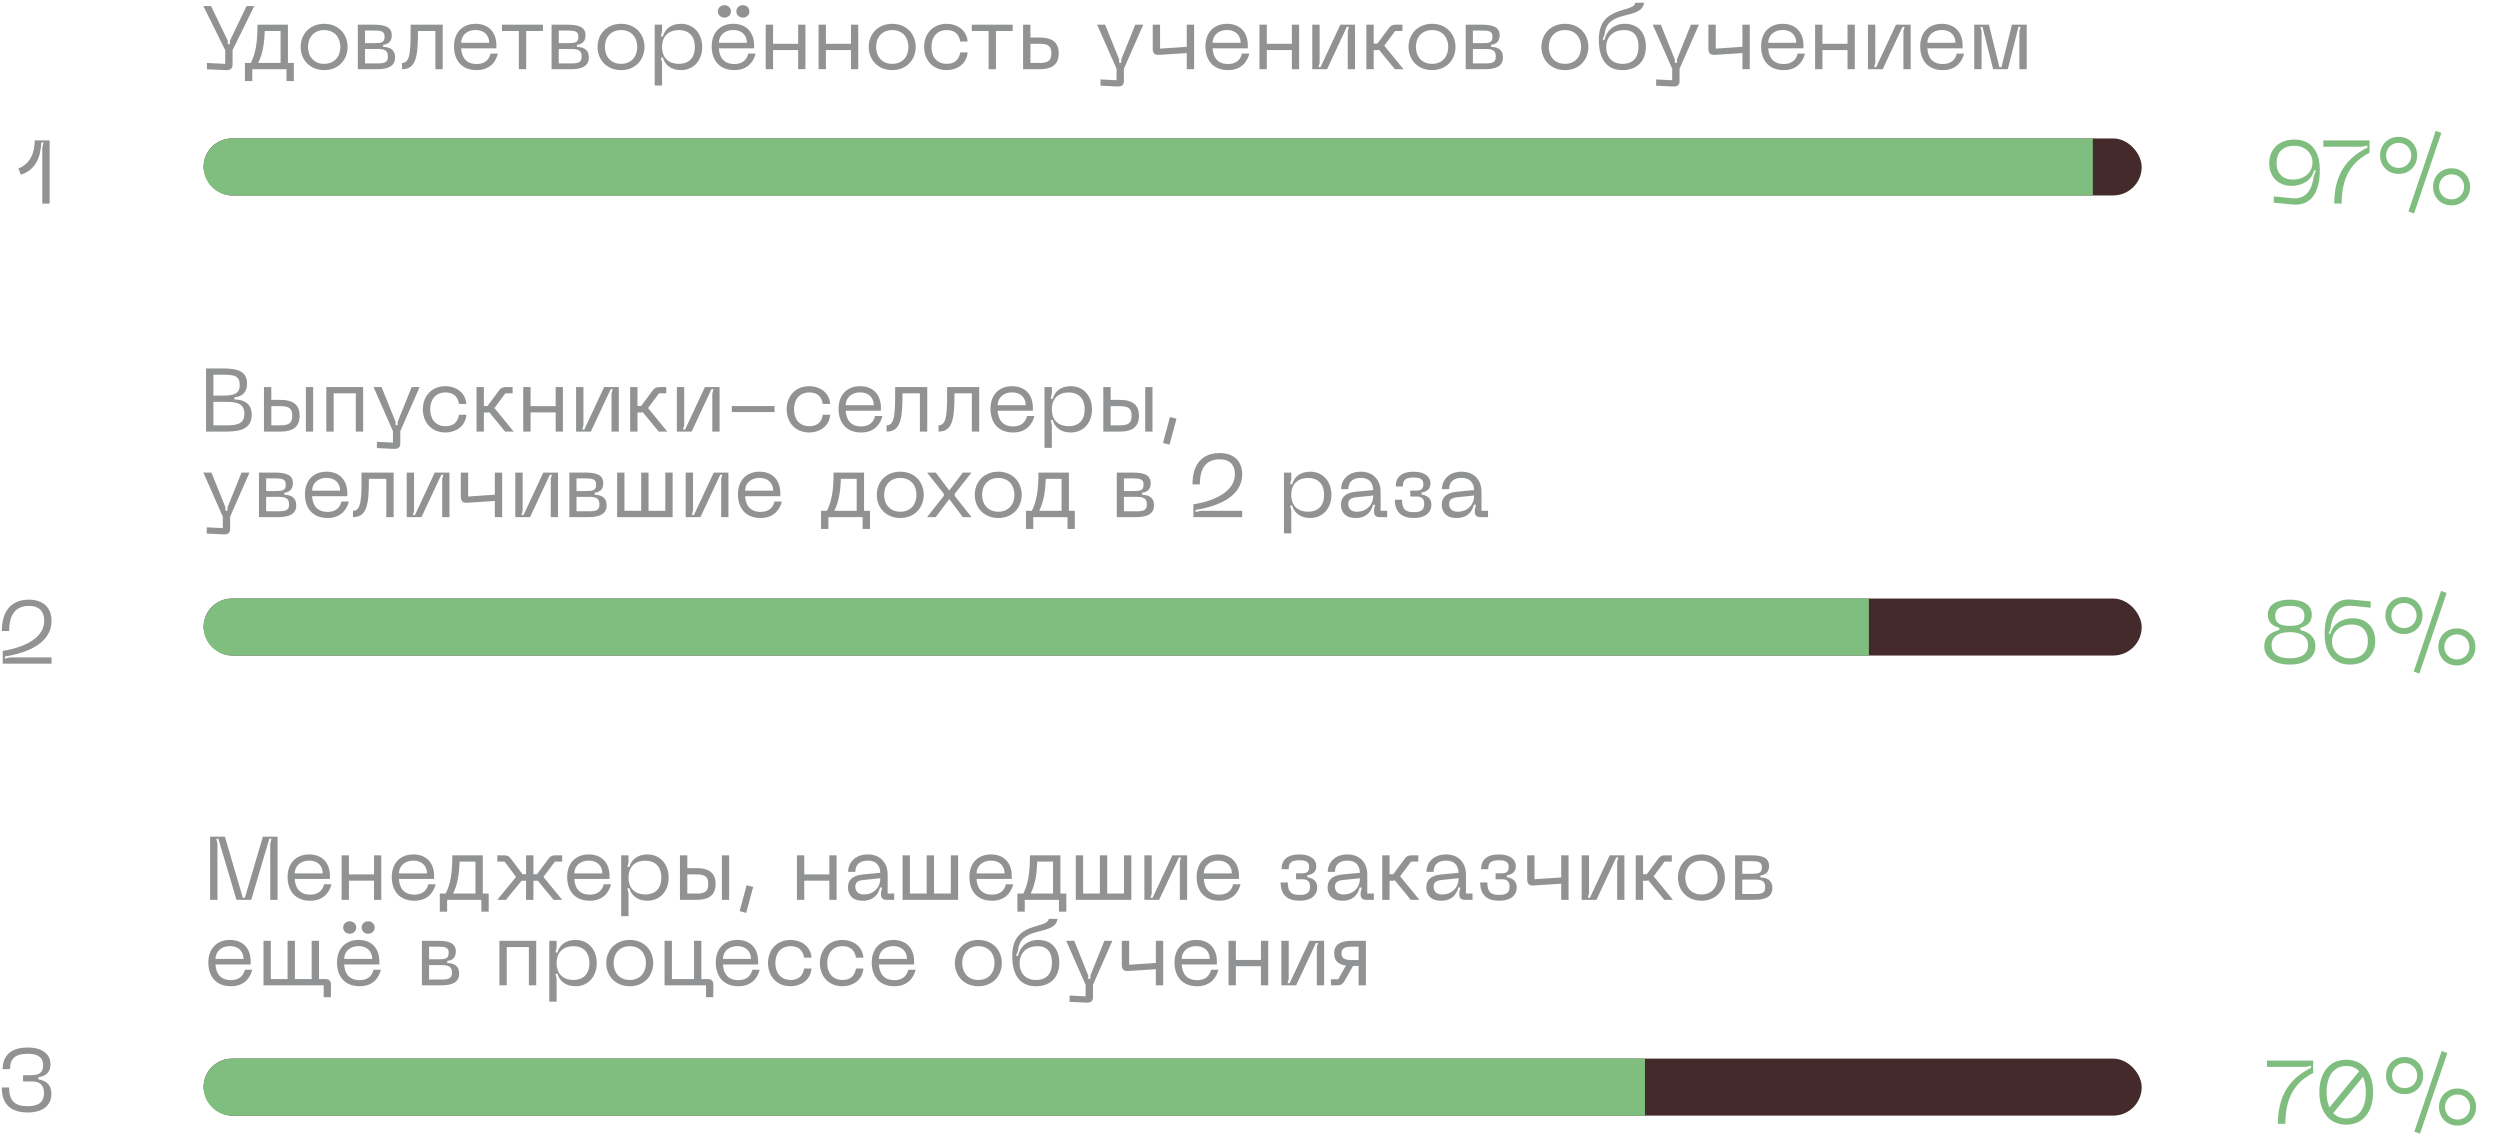
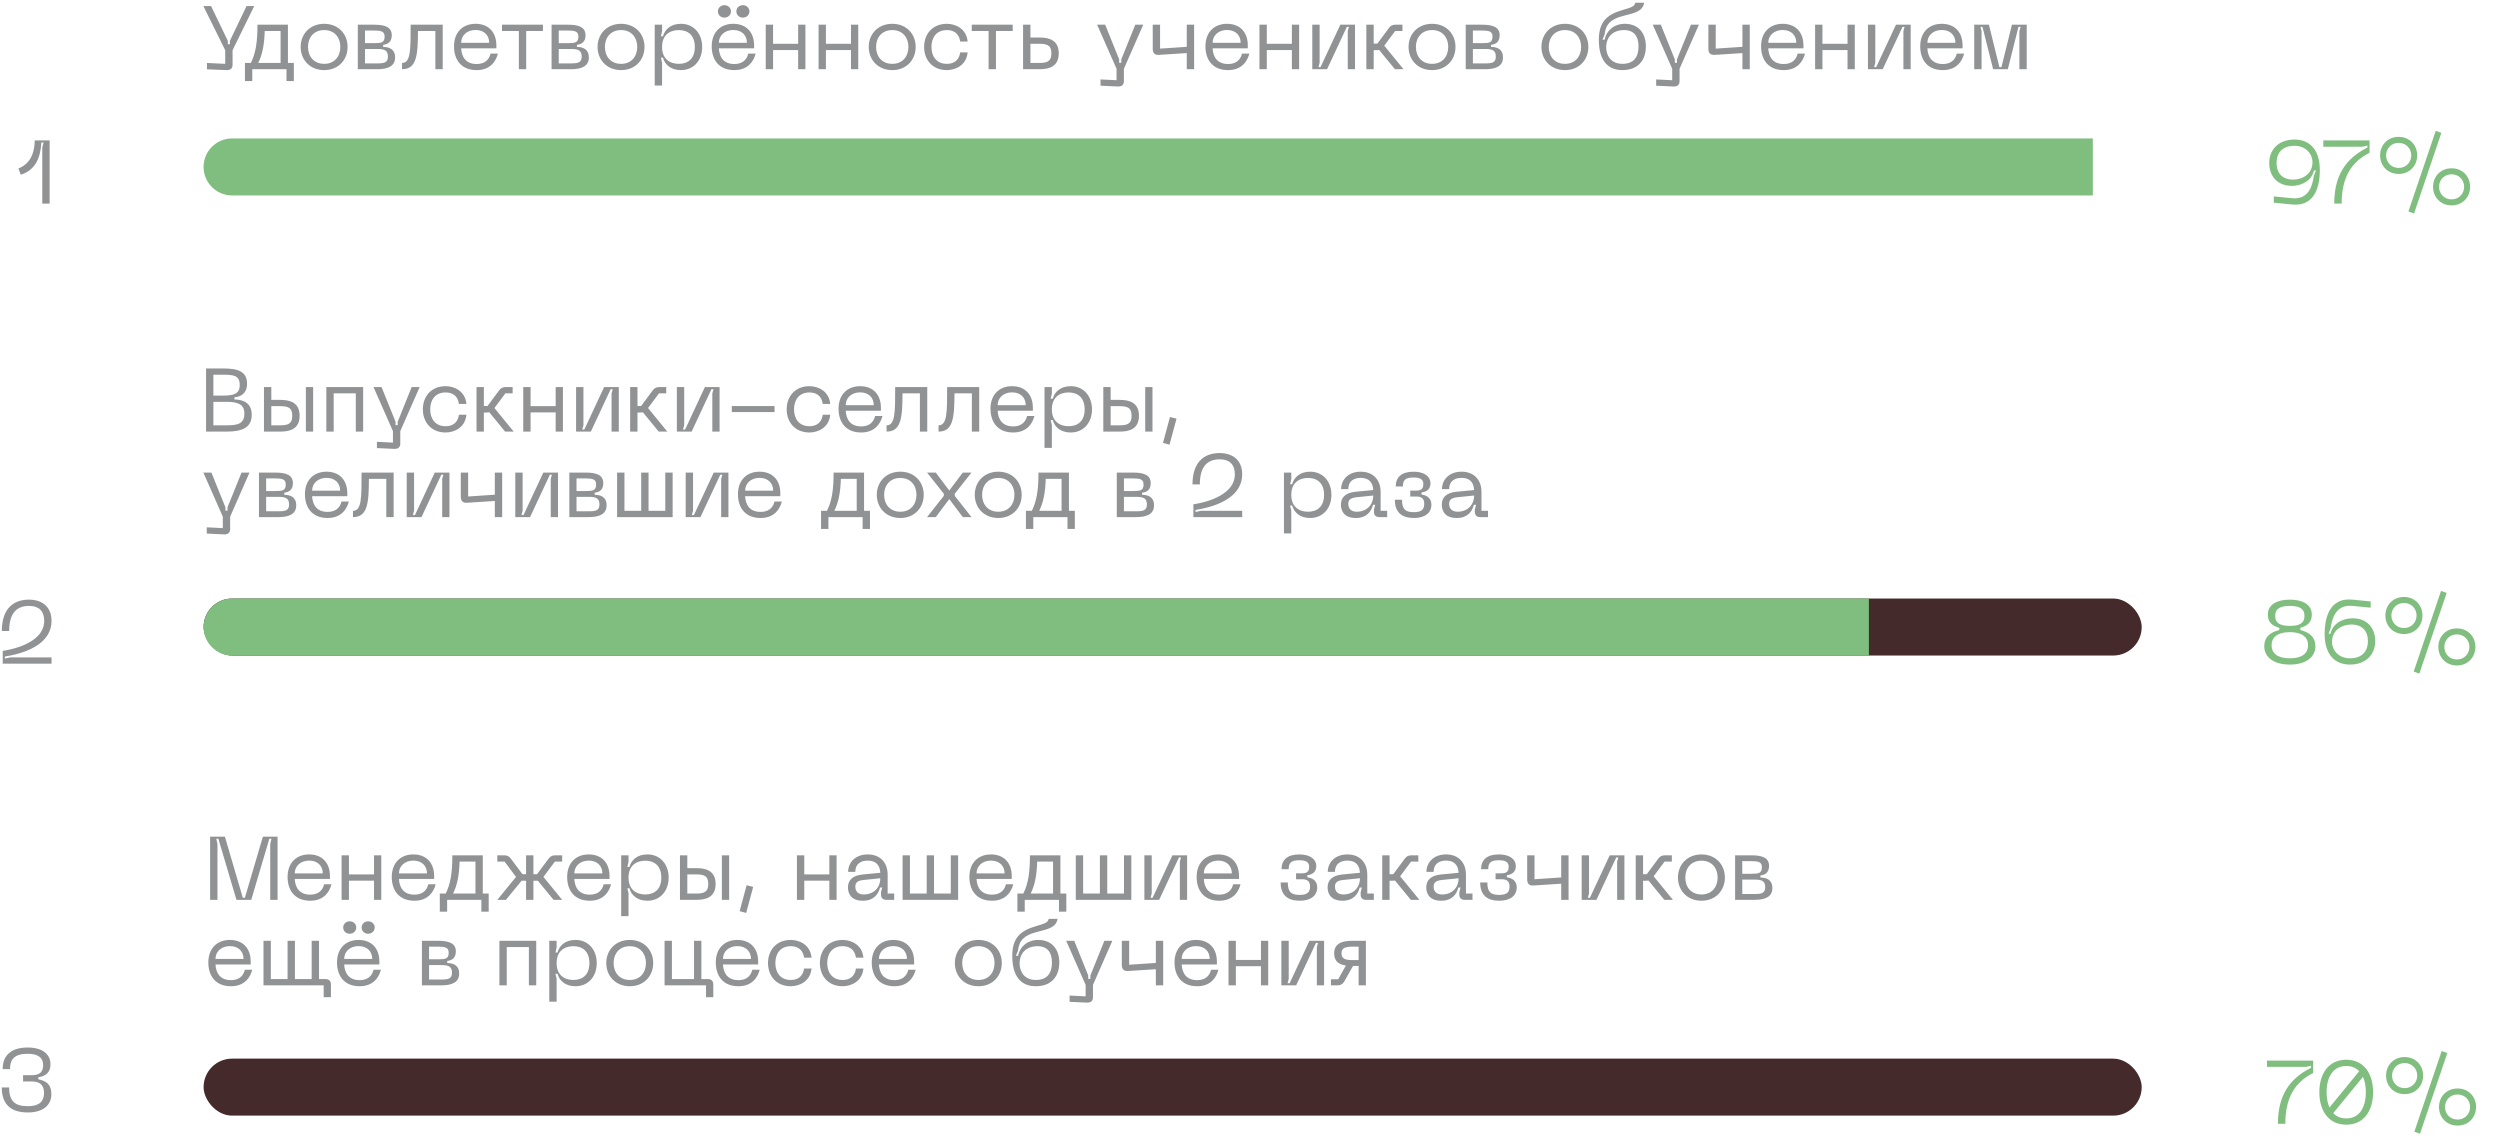
<svg xmlns="http://www.w3.org/2000/svg" width="614" height="281" viewBox="0 0 614 281" fill="none">
-   <rect x="50" y="34" width="476" height="14" rx="7" fill="#442A2A" />
  <path d="M50 41C50 37.134 53.134 34 57 34H514V48H57C53.134 48 50 44.866 50 41V41Z" fill="#80BE80" />
  <rect x="50" y="147" width="476" height="14" rx="7" fill="#442A2A" />
  <path d="M50 154C50 150.134 53.134 147 57 147H459V161H57C53.134 161 50 157.866 50 154V154Z" fill="#80BE80" />
  <rect x="50" y="260" width="476" height="14" rx="7" fill="#442A2A" />
-   <path d="M50 267C50 263.134 53.134 260 57 260H404V274H57C53.134 274 50 270.866 50 267V267Z" fill="#80BE80" />
  <path d="M60.55 1.49H62.442L57.118 12.336V15.9C57.118 16.758 56.634 17.264 55.6 17.22L50.826 17.022V15.46L55.314 15.68V12.336L49.946 1.49H51.838L55.952 10.026V10.862H56.458V10.026L60.55 1.49ZM72.168 15.46V19.904H70.364V17H61.96V19.904H60.156V15.46H61.608C62.796 13.062 63.236 10.378 63.236 6.066H70.716V15.46H72.168ZM63.412 15.46H68.912V7.606H65.018C64.908 11.038 64.446 13.37 63.412 15.46ZM73.842 11.522C73.842 8.354 76.13 5.846 79.628 5.846C83.104 5.846 85.37 8.354 85.37 11.522C85.37 14.712 83.104 17.22 79.628 17.22C76.13 17.22 73.842 14.712 73.842 11.522ZM75.646 11.522C75.646 13.81 77.032 15.68 79.628 15.68C82.202 15.68 83.588 13.81 83.588 11.522C83.588 9.256 82.202 7.386 79.628 7.386C77.032 7.386 75.646 9.256 75.646 11.522ZM87.881 17V6.066H91.841C94.459 6.066 96.219 6.594 96.219 8.684C96.219 10.488 94.987 10.928 94.107 10.994V11.522C95.559 11.544 97.033 12.028 97.033 14.118C97.033 16.252 95.273 17 92.655 17H87.881ZM89.641 10.598H91.841C93.623 10.598 94.459 10.51 94.459 8.97C94.459 7.716 93.623 7.496 91.841 7.496H89.641V10.598ZM89.641 15.57H92.655C94.415 15.57 95.273 15.35 95.273 13.898C95.273 12.358 94.415 12.028 92.655 12.028H89.641V15.57ZM108.73 6.066V17H106.926V7.606H102.658C102.636 13.612 102.328 17 98.742 17V15.46C100.876 15.46 100.854 12.27 100.854 6.066H108.73ZM111.504 11.39C111.504 7.87 113.704 5.846 116.806 5.846C119.886 5.846 121.91 7.804 121.91 11.17V11.874H113.264C113.374 13.942 114.364 15.724 117.07 15.724C118.874 15.724 120.084 14.844 120.48 13.172H122.284C121.866 14.866 120.546 17.22 117.07 17.22C113.154 17.22 111.504 14.536 111.504 11.39ZM113.264 10.51H120.15C120.15 8.75 118.984 7.364 116.806 7.364C114.65 7.364 113.264 8.75 113.264 10.51ZM133.348 6.066V7.606H129.234V17H127.43V7.606H123.294V6.066H133.348ZM135.469 17V6.066H139.429C142.047 6.066 143.807 6.594 143.807 8.684C143.807 10.488 142.575 10.928 141.695 10.994V11.522C143.147 11.544 144.621 12.028 144.621 14.118C144.621 16.252 142.861 17 140.243 17H135.469ZM137.229 10.598H139.429C141.211 10.598 142.047 10.51 142.047 8.97C142.047 7.716 141.211 7.496 139.429 7.496H137.229V10.598ZM137.229 15.57H140.243C142.003 15.57 142.861 15.35 142.861 13.898C142.861 12.358 142.003 12.028 140.243 12.028H137.229V15.57ZM146.76 11.522C146.76 8.354 149.048 5.846 152.546 5.846C156.022 5.846 158.288 8.354 158.288 11.522C158.288 14.712 156.022 17.22 152.546 17.22C149.048 17.22 146.76 14.712 146.76 11.522ZM148.564 11.522C148.564 13.81 149.95 15.68 152.546 15.68C155.12 15.68 156.506 13.81 156.506 11.522C156.506 9.256 155.12 7.386 152.546 7.386C149.95 7.386 148.564 9.256 148.564 11.522ZM160.799 6.066H162.603V7.672L162.317 8.926H162.823C163.285 7.21 164.737 5.846 167.245 5.846C170.413 5.846 172.459 8.288 172.459 11.544C172.459 14.778 170.413 17.22 167.245 17.22C164.737 17.22 163.285 15.856 162.823 14.162H162.317L162.603 15.394V21.004H160.799V6.066ZM162.603 11.544C162.603 14.448 164.473 15.68 166.717 15.68C168.983 15.68 170.655 14.404 170.655 11.544C170.655 8.662 168.983 7.386 166.717 7.386C164.473 7.386 162.603 8.618 162.603 11.544ZM177.921 4.328C176.997 4.328 176.315 3.668 176.315 2.788C176.315 1.952 176.997 1.27 177.921 1.27C178.823 1.27 179.527 1.952 179.527 2.788C179.527 3.668 178.823 4.328 177.921 4.328ZM182.453 4.328C181.529 4.328 180.847 3.668 180.847 2.788C180.847 1.952 181.529 1.27 182.453 1.27C183.355 1.27 184.059 1.952 184.059 2.788C184.059 3.668 183.355 4.328 182.453 4.328ZM174.797 11.39C174.797 7.87 176.997 5.846 180.099 5.846C183.179 5.846 185.203 7.804 185.203 11.17V11.874H176.557C176.667 13.942 177.657 15.724 180.363 15.724C182.167 15.724 183.377 14.844 183.773 13.172H185.577C185.159 14.866 183.839 17.22 180.363 17.22C176.447 17.22 174.797 14.536 174.797 11.39ZM176.557 10.51H183.443C183.443 8.75 182.277 7.364 180.099 7.364C177.943 7.364 176.557 8.75 176.557 10.51ZM196.027 6.066H197.809V17H196.027V12.292H189.867V17H188.063V6.066H189.867V10.752H196.027V6.066ZM209.004 6.066H210.786V17H209.004V12.292H202.844V17H201.04V6.066H202.844V10.752H209.004V6.066ZM213.361 11.522C213.361 8.354 215.649 5.846 219.147 5.846C222.623 5.846 224.889 8.354 224.889 11.522C224.889 14.712 222.623 17.22 219.147 17.22C215.649 17.22 213.361 14.712 213.361 11.522ZM215.165 11.522C215.165 13.81 216.551 15.68 219.147 15.68C221.721 15.68 223.107 13.81 223.107 11.522C223.107 9.256 221.721 7.386 219.147 7.386C216.551 7.386 215.165 9.256 215.165 11.522ZM226.961 11.522C226.961 8.376 229.007 5.846 232.549 5.846C234.661 5.846 237.367 7.034 237.653 10.202H235.827C235.519 8.112 234.133 7.386 232.549 7.386C229.953 7.386 228.765 9.278 228.765 11.522C228.765 13.788 229.953 15.68 232.549 15.68C234.133 15.68 235.519 14.954 235.827 12.864H237.653C237.367 16.032 234.661 17.22 232.549 17.22C229.007 17.22 226.961 14.69 226.961 11.522ZM248.719 6.066V7.606H244.605V17H242.801V7.606H238.665V6.066H248.719ZM255.34 9.212C257.936 9.212 260.026 10.048 260.026 13.106C260.026 16.164 257.936 17 255.34 17H251.27V6.066H253.074V9.212H255.34ZM253.074 15.46H255.12C256.968 15.46 258.222 15.24 258.222 13.106C258.222 10.972 256.968 10.752 255.12 10.752H253.074V15.46ZM278.824 6.066H280.782L276.03 16.89V19.948C276.03 20.784 275.546 21.29 274.512 21.246L270.288 21.048V19.508L274.226 19.706V16.89L269.452 6.066H271.432L274.864 14.58V15.416H275.392V14.58L278.824 6.066ZM291.47 6.066H293.274V17H291.47V13.04L284.628 13.48C283.594 13.546 283.11 13.018 283.11 11.984V6.066H284.914V11.94L291.47 11.5V6.066ZM296.055 11.39C296.055 7.87 298.255 5.846 301.357 5.846C304.437 5.846 306.461 7.804 306.461 11.17V11.874H297.815C297.925 13.942 298.915 15.724 301.621 15.724C303.425 15.724 304.635 14.844 305.031 13.172H306.835C306.417 14.866 305.097 17.22 301.621 17.22C297.705 17.22 296.055 14.536 296.055 11.39ZM297.815 10.51H304.701C304.701 8.75 303.535 7.364 301.357 7.364C299.201 7.364 297.815 8.75 297.815 10.51ZM317.285 6.066H319.067V17H317.285V12.292H311.125V17H309.321V6.066H311.125V10.752H317.285V6.066ZM332.791 17H331.009V7.628L331.295 6.594H330.789L325.927 17H322.297V6.066H324.101V15.416L323.815 16.494H324.321L329.183 6.066H332.791V17ZM344.705 17H342.593L338.699 12.248C338.523 12.292 338.347 12.314 338.149 12.314H337.379V17H335.575V6.066H337.379V10.708H338.281L341.119 6.88C341.515 6.33 341.999 6.066 342.725 6.066H344.441V7.606H342.659L339.975 11.214L344.705 17ZM345.941 11.522C345.941 8.354 348.229 5.846 351.727 5.846C355.203 5.846 357.469 8.354 357.469 11.522C357.469 14.712 355.203 17.22 351.727 17.22C348.229 17.22 345.941 14.712 345.941 11.522ZM347.745 11.522C347.745 13.81 349.131 15.68 351.727 15.68C354.301 15.68 355.687 13.81 355.687 11.522C355.687 9.256 354.301 7.386 351.727 7.386C349.131 7.386 347.745 9.256 347.745 11.522ZM359.981 17V6.066H363.941C366.559 6.066 368.319 6.594 368.319 8.684C368.319 10.488 367.087 10.928 366.207 10.994V11.522C367.659 11.544 369.133 12.028 369.133 14.118C369.133 16.252 367.373 17 364.755 17H359.981ZM361.741 10.598H363.941C365.723 10.598 366.559 10.51 366.559 8.97C366.559 7.716 365.723 7.496 363.941 7.496H361.741V10.598ZM361.741 15.57H364.755C366.515 15.57 367.373 15.35 367.373 13.898C367.373 12.358 366.515 12.028 364.755 12.028H361.741V15.57ZM378.576 11.522C378.576 8.354 380.864 5.846 384.362 5.846C387.838 5.846 390.104 8.354 390.104 11.522C390.104 14.712 387.838 17.22 384.362 17.22C380.864 17.22 378.576 14.712 378.576 11.522ZM380.38 11.522C380.38 13.81 381.766 15.68 384.362 15.68C386.936 15.68 388.322 13.81 388.322 11.522C388.322 9.256 386.936 7.386 384.362 7.386C381.766 7.386 380.38 9.256 380.38 11.522ZM392.675 9.806C392.675 5.428 394.589 3.602 398.439 2.48C400.925 1.776 401.431 1.512 401.629 0.676H403.807C403.411 2.81 401.563 3.162 398.659 3.91C395.711 4.658 394.347 5.89 394.083 8.486L393.577 9.74H394.083C394.567 7.43 396.481 5.846 399.033 5.846C402.443 5.846 404.225 8.178 404.225 11.39C404.225 14.734 402.355 17.22 398.461 17.22C394.743 17.22 392.675 14.69 392.675 9.806ZM394.479 11.632C394.479 13.7 395.711 15.68 398.461 15.68C401.189 15.68 402.421 14.074 402.421 11.412C402.421 8.97 401.365 7.386 398.879 7.386C396.217 7.386 394.479 8.992 394.479 11.632ZM415.293 6.066H417.251L412.499 16.89V19.948C412.499 20.784 412.015 21.29 410.981 21.246L406.757 21.048V19.508L410.695 19.706V16.89L405.921 6.066H407.901L411.333 14.58V15.416H411.861V14.58L415.293 6.066ZM427.939 6.066H429.743V17H427.939V13.04L421.097 13.48C420.063 13.546 419.579 13.018 419.579 11.984V6.066H421.383V11.94L427.939 11.5V6.066ZM432.523 11.39C432.523 7.87 434.723 5.846 437.825 5.846C440.905 5.846 442.929 7.804 442.929 11.17V11.874H434.283C434.393 13.942 435.383 15.724 438.089 15.724C439.893 15.724 441.103 14.844 441.499 13.172H443.303C442.885 14.866 441.565 17.22 438.089 17.22C434.173 17.22 432.523 14.536 432.523 11.39ZM434.283 10.51H441.169C441.169 8.75 440.003 7.364 437.825 7.364C435.669 7.364 434.283 8.75 434.283 10.51ZM453.754 6.066H455.536V17H453.754V12.292H447.594V17H445.79V6.066H447.594V10.752H453.754V6.066ZM469.26 17H467.478V7.628L467.764 6.594H467.258L462.396 17H458.766V6.066H460.57V15.416L460.284 16.494H460.79L465.652 6.066H469.26V17ZM471.604 11.39C471.604 7.87 473.804 5.846 476.905 5.846C479.986 5.846 482.01 7.804 482.01 11.17V11.874H473.364C473.474 13.942 474.464 15.724 477.17 15.724C478.974 15.724 480.184 14.844 480.58 13.172H482.384C481.966 14.866 480.646 17.22 477.17 17.22C473.254 17.22 471.604 14.536 471.604 11.39ZM473.364 10.51H480.25C480.25 8.75 479.084 7.364 476.905 7.364C474.75 7.364 473.364 8.75 473.364 10.51ZM484.87 17V6.066H488.478L491.052 16.494H491.558L494.132 6.066H497.762V17H495.958V7.65L496.266 6.594H495.738L493.12 17H489.512L486.894 6.594H486.388L486.674 7.65V17H484.87Z" fill="#919293" />
  <path d="M569.75 41.75C569.75 46.788 567.924 50.726 562.93 50.22L558.442 49.78V48.24L562.93 48.68C566.67 49.054 567.88 46.194 568.298 43.114L568.826 41.86H568.298C567.858 44.104 565.636 45.644 562.864 45.644C559.388 45.644 557.32 43.312 557.32 40.056C557.32 36.69 559.674 34.27 563.524 34.27C567.242 34.27 569.75 36.756 569.75 41.75ZM567.946 39.836C567.946 37.856 566.362 35.81 563.524 35.81C560.73 35.81 559.124 37.35 559.124 40.056C559.124 42.498 560.554 44.104 563.106 44.104C565.856 44.104 567.946 42.476 567.946 39.836ZM573.29 50C573.29 43.29 575.952 38.978 581.43 36.25V35.744L580.198 36.03H570.606V34.49H581.958V37.526C577.338 39.858 575.116 43.73 575.116 50H573.29ZM598.215 32.136L599.601 32.62L592.891 52.442L591.505 51.936L598.215 32.136ZM589.107 42.718C586.379 42.718 584.553 40.672 584.553 38.164C584.553 35.656 586.379 33.61 589.107 33.61C591.835 33.61 593.661 35.656 593.661 38.164C593.661 40.672 591.835 42.718 589.107 42.718ZM589.107 41.244C590.933 41.244 592.209 39.836 592.209 38.164C592.209 36.492 590.933 35.084 589.107 35.084C587.303 35.084 586.027 36.492 586.027 38.164C586.027 39.836 587.303 41.244 589.107 41.244ZM602.109 50.44C599.381 50.44 597.555 48.394 597.555 45.886C597.555 43.378 599.381 41.332 602.109 41.332C604.837 41.332 606.663 43.378 606.663 45.886C606.663 48.394 604.837 50.44 602.109 50.44ZM602.109 48.966C603.935 48.966 605.189 47.558 605.189 45.886C605.189 44.214 603.935 42.806 602.109 42.806C600.283 42.806 599.029 44.214 599.029 45.886C599.029 47.558 600.283 48.966 602.109 48.966Z" fill="#80BE80" />
  <path d="M4.531 41.376C7.479 40.188 8.491 37.548 8.535 34.49H12.187V50H10.383V36.25L10.691 34.996H10.163C9.943 38.428 8.953 41.662 5.103 42.916L4.531 41.376Z" fill="#919293" />
  <path d="M50.606 106V90.49H54.72C58.504 90.49 60.682 91.238 60.682 94.296C60.682 96.54 59.186 97.464 57.58 97.574V98.102C59.956 98.146 61.826 99.114 61.826 101.886C61.826 105.01 59.472 106 55.71 106H50.606ZM52.41 97.156H54.786C57.316 97.156 58.878 96.782 58.878 94.582C58.878 92.184 57.316 92.03 54.786 92.03H52.41V97.156ZM52.41 104.46H55.776C58.416 104.46 60.022 104.02 60.022 101.578C60.022 99.312 58.416 98.696 55.776 98.696H52.41V104.46ZM68.899 98.212C71.495 98.212 73.585 99.048 73.585 102.106C73.585 105.164 71.495 106 68.899 106H64.829V95.066H66.633V98.212H68.899ZM75.125 106V95.066H76.907V106H75.125ZM66.633 104.46H68.679C70.527 104.46 71.781 104.24 71.781 102.106C71.781 99.972 70.527 99.752 68.679 99.752H66.633V104.46ZM89.189 95.066V106H87.385V96.606H81.951V106H80.147V95.066H89.189ZM101.105 95.066H103.063L98.311 105.89V108.948C98.311 109.784 97.827 110.29 96.793 110.246L92.569 110.048V108.508L96.507 108.706V105.89L91.733 95.066H93.713L97.145 103.58V104.416H97.673V103.58L101.105 95.066ZM103.855 100.522C103.855 97.376 105.901 94.846 109.443 94.846C111.555 94.846 114.261 96.034 114.547 99.202H112.721C112.413 97.112 111.027 96.386 109.443 96.386C106.847 96.386 105.659 98.278 105.659 100.522C105.659 102.788 106.847 104.68 109.443 104.68C111.027 104.68 112.413 103.954 112.721 101.864H114.547C114.261 105.032 111.555 106.22 109.443 106.22C105.901 106.22 103.855 103.69 103.855 100.522ZM126.166 106H124.054L120.16 101.248C119.984 101.292 119.808 101.314 119.61 101.314H118.84V106H117.036V95.066H118.84V99.708H119.742L122.58 95.88C122.976 95.33 123.46 95.066 124.186 95.066H125.902V96.606H124.12L121.436 100.214L126.166 106ZM136.472 95.066H138.254V106H136.472V101.292H130.312V106H128.508V95.066H130.312V99.752H136.472V95.066ZM151.979 106H150.197V96.628L150.483 95.594H149.977L145.115 106H141.485V95.066H143.289V104.416L143.003 105.494H143.509L148.371 95.066H151.979V106ZM163.892 106H161.78L157.886 101.248C157.71 101.292 157.534 101.314 157.336 101.314H156.566V106H154.762V95.066H156.566V99.708H157.468L160.306 95.88C160.702 95.33 161.186 95.066 161.912 95.066H163.628V96.606H161.846L159.162 100.214L163.892 106ZM176.729 106H174.947V96.628L175.233 95.594H174.727L169.865 106H166.235V95.066H168.039V104.416L167.753 105.494H168.259L173.121 95.066H176.729V106ZM179.732 99.73H190.226V101.204H179.732V99.73ZM193.209 100.522C193.209 97.376 195.255 94.846 198.797 94.846C200.909 94.846 203.615 96.034 203.901 99.202H202.075C201.767 97.112 200.381 96.386 198.797 96.386C196.201 96.386 195.013 98.278 195.013 100.522C195.013 102.788 196.201 104.68 198.797 104.68C200.381 104.68 201.767 103.954 202.075 101.864H203.901C203.615 105.032 200.909 106.22 198.797 106.22C195.255 106.22 193.209 103.69 193.209 100.522ZM205.949 100.39C205.949 96.87 208.149 94.846 211.251 94.846C214.331 94.846 216.355 96.804 216.355 100.17V100.874H207.709C207.819 102.942 208.809 104.724 211.515 104.724C213.319 104.724 214.529 103.844 214.925 102.172H216.729C216.311 103.866 214.991 106.22 211.515 106.22C207.599 106.22 205.949 103.536 205.949 100.39ZM207.709 99.51H214.595C214.595 97.75 213.429 96.364 211.251 96.364C209.095 96.364 207.709 97.75 207.709 99.51ZM227.732 95.066V106H225.928V96.606H221.66C221.638 102.612 221.33 106 217.744 106V104.46C219.878 104.46 219.856 101.27 219.856 95.066H227.732ZM240.494 95.066V106H238.69V96.606H234.422C234.4 102.612 234.092 106 230.506 106V104.46C232.64 104.46 232.618 101.27 232.618 95.066H240.494ZM243.268 100.39C243.268 96.87 245.468 94.846 248.57 94.846C251.65 94.846 253.674 96.804 253.674 100.17V100.874H245.028C245.138 102.942 246.128 104.724 248.834 104.724C250.638 104.724 251.848 103.844 252.244 102.172H254.048C253.63 103.866 252.31 106.22 248.834 106.22C244.918 106.22 243.268 103.536 243.268 100.39ZM245.028 99.51H251.914C251.914 97.75 250.748 96.364 248.57 96.364C246.414 96.364 245.028 97.75 245.028 99.51ZM256.534 95.066H258.338V96.672L258.052 97.926H258.558C259.02 96.21 260.472 94.846 262.98 94.846C266.148 94.846 268.194 97.288 268.194 100.544C268.194 103.778 266.148 106.22 262.98 106.22C260.472 106.22 259.02 104.856 258.558 103.162H258.052L258.338 104.394V110.004H256.534V95.066ZM258.338 100.544C258.338 103.448 260.208 104.68 262.452 104.68C264.718 104.68 266.39 103.404 266.39 100.544C266.39 97.662 264.718 96.386 262.452 96.386C260.208 96.386 258.338 97.618 258.338 100.544ZM275.041 98.212C277.637 98.212 279.727 99.048 279.727 102.106C279.727 105.164 277.637 106 275.041 106H270.971V95.066H272.775V98.212H275.041ZM281.267 106V95.066H283.049V106H281.267ZM272.775 104.46H274.821C276.669 104.46 277.923 104.24 277.923 102.106C277.923 99.972 276.669 99.752 274.821 99.752H272.775V104.46ZM287.346 102.414L288.952 102.832L287.236 109.212L285.63 108.772L287.346 102.414ZM59.318 116.066H61.276L56.524 126.89V129.948C56.524 130.784 56.04 131.29 55.006 131.246L50.782 131.048V129.508L54.72 129.706V126.89L49.946 116.066H51.926L55.358 124.58V125.416H55.886V124.58L59.318 116.066ZM63.604 127V116.066H67.564C70.182 116.066 71.942 116.594 71.942 118.684C71.942 120.488 70.71 120.928 69.83 120.994V121.522C71.282 121.544 72.756 122.028 72.756 124.118C72.756 126.252 70.996 127 68.378 127H63.604ZM65.364 120.598H67.564C69.346 120.598 70.182 120.51 70.182 118.97C70.182 117.716 69.346 117.496 67.564 117.496H65.364V120.598ZM65.364 125.57H68.378C70.138 125.57 70.996 125.35 70.996 123.898C70.996 122.358 70.138 122.028 68.378 122.028H65.364V125.57ZM74.894 121.39C74.894 117.87 77.094 115.846 80.197 115.846C83.276 115.846 85.3 117.804 85.3 121.17V121.874H76.654C76.764 123.942 77.754 125.724 80.46 125.724C82.264 125.724 83.475 124.844 83.871 123.172H85.674C85.257 124.866 83.936 127.22 80.46 127.22C76.544 127.22 74.894 124.536 74.894 121.39ZM76.654 120.51H83.54C83.54 118.75 82.374 117.364 80.197 117.364C78.04 117.364 76.654 118.75 76.654 120.51ZM96.677 116.066V127H94.873V117.606H90.605C90.583 123.612 90.275 127 86.689 127V125.46C88.823 125.46 88.801 122.27 88.801 116.066H96.677ZM110.385 127H108.603V117.628L108.889 116.594H108.383L103.521 127H99.891V116.066H101.695V125.416L101.409 126.494H101.915L106.777 116.066H110.385V127ZM121.529 116.066H123.333V127H121.529V123.04L114.687 123.48C113.653 123.546 113.169 123.018 113.169 121.984V116.066H114.973V121.94L121.529 121.5V116.066ZM137.047 127H135.265V117.628L135.551 116.594H135.045L130.183 127H126.553V116.066H128.357V125.416L128.071 126.494H128.577L133.439 116.066H137.047V127ZM139.831 127V116.066H143.791C146.409 116.066 148.169 116.594 148.169 118.684C148.169 120.488 146.937 120.928 146.057 120.994V121.522C147.509 121.544 148.983 122.028 148.983 124.118C148.983 126.252 147.223 127 144.605 127H139.831ZM141.591 120.598H143.791C145.573 120.598 146.409 120.51 146.409 118.97C146.409 117.716 145.573 117.496 143.791 117.496H141.591V120.598ZM141.591 125.57H144.605C146.365 125.57 147.223 125.35 147.223 123.898C147.223 122.358 146.365 122.028 144.605 122.028H141.591V125.57ZM163.397 116.066H165.201V127H151.561V116.066H153.365V125.46H157.479V116.066H159.283V125.46H163.397V116.066ZM178.899 127H177.117V117.628L177.403 116.594H176.897L172.035 127H168.405V116.066H170.209V125.416L169.923 126.494H170.429L175.291 116.066H178.899V127ZM181.242 121.39C181.242 117.87 183.442 115.846 186.544 115.846C189.624 115.846 191.648 117.804 191.648 121.17V121.874H183.002C183.112 123.942 184.102 125.724 186.808 125.724C188.612 125.724 189.822 124.844 190.218 123.172H192.022C191.604 124.866 190.284 127.22 186.808 127.22C182.892 127.22 181.242 124.536 181.242 121.39ZM183.002 120.51H189.888C189.888 118.75 188.722 117.364 186.544 117.364C184.388 117.364 183.002 118.75 183.002 120.51ZM213.664 125.46V129.904H211.86V127H203.456V129.904H201.652V125.46H203.104C204.292 123.062 204.732 120.378 204.732 116.066H212.212V125.46H213.664ZM204.908 125.46H210.408V117.606H206.514C206.404 121.038 205.942 123.37 204.908 125.46ZM215.338 121.522C215.338 118.354 217.626 115.846 221.124 115.846C224.6 115.846 226.866 118.354 226.866 121.522C226.866 124.712 224.6 127.22 221.124 127.22C217.626 127.22 215.338 124.712 215.338 121.522ZM217.142 121.522C217.142 123.81 218.528 125.68 221.124 125.68C223.698 125.68 225.084 123.81 225.084 121.522C225.084 119.256 223.698 117.386 221.124 117.386C218.528 117.386 217.142 119.256 217.142 121.522ZM227.686 127L231.8 121.786V121.258L227.686 116.066H229.82L233.142 120.466L236.464 116.066H238.598L234.484 121.258V121.786L238.598 127H236.464L233.142 122.578L229.82 127H227.686ZM239.4 121.522C239.4 118.354 241.688 115.846 245.186 115.846C248.662 115.846 250.928 118.354 250.928 121.522C250.928 124.712 248.662 127.22 245.186 127.22C241.688 127.22 239.4 124.712 239.4 121.522ZM241.204 121.522C241.204 123.81 242.59 125.68 245.186 125.68C247.76 125.68 249.146 123.81 249.146 121.522C249.146 119.256 247.76 117.386 245.186 117.386C242.59 117.386 241.204 119.256 241.204 121.522ZM263.981 125.46V129.904H262.177V127H253.773V129.904H251.969V125.46H253.421C254.609 123.062 255.049 120.378 255.049 116.066H262.529V125.46H263.981ZM255.225 125.46H260.725V117.606H256.831C256.721 121.038 256.259 123.37 255.225 125.46ZM274.28 127V116.066H278.24C280.858 116.066 282.618 116.594 282.618 118.684C282.618 120.488 281.386 120.928 280.506 120.994V121.522C281.958 121.544 283.432 122.028 283.432 124.118C283.432 126.252 281.672 127 279.054 127H274.28ZM276.04 120.598H278.24C280.022 120.598 280.858 120.51 280.858 118.97C280.858 117.716 280.022 117.496 278.24 117.496H276.04V120.598ZM276.04 125.57H279.054C280.814 125.57 281.672 125.35 281.672 123.898C281.672 122.358 280.814 122.028 279.054 122.028H276.04V125.57ZM292.875 118.97C292.875 113.382 295.823 111.27 299.541 111.27C302.841 111.27 305.085 113.096 305.085 116.484C305.085 121.522 300.025 124.228 293.623 125.24V125.746L294.899 125.46H305.085V127H293.095V123.854C294.679 123.634 303.281 122.138 303.281 116.462C303.281 114.064 301.939 112.81 299.585 112.81C296.725 112.81 294.679 114.35 294.679 118.97H292.875ZM315.336 116.066H317.14V117.672L316.854 118.926H317.36C317.822 117.21 319.274 115.846 321.782 115.846C324.95 115.846 326.996 118.288 326.996 121.544C326.996 124.778 324.95 127.22 321.782 127.22C319.274 127.22 317.822 125.856 317.36 124.162H316.854L317.14 125.394V131.004H315.336V116.066ZM317.14 121.544C317.14 124.448 319.01 125.68 321.254 125.68C323.52 125.68 325.192 124.404 325.192 121.544C325.192 118.662 323.52 117.386 321.254 117.386C319.01 117.386 317.14 118.618 317.14 121.544ZM329.334 123.964C329.334 122.226 330.368 121.038 332.92 120.774L337.276 120.356C337.166 118.354 336.088 117.364 334.196 117.364C332.612 117.364 331.138 118.068 331.138 120.136H329.378C329.378 117.87 331.094 115.846 334.196 115.846C337.254 115.846 339.08 117.87 339.08 120.796V125.46H340.686V127H338.75C337.914 127 337.452 126.538 337.452 125.724V125.13L337.738 123.986H337.21C336.792 125.658 335.626 127.22 332.986 127.22C329.818 127.22 329.334 125.108 329.334 123.964ZM331.138 123.744C331.138 124.998 331.93 125.68 333.206 125.68C335.692 125.68 337.276 123.964 337.276 121.698L333.228 122.116C331.842 122.248 331.138 122.666 331.138 123.744ZM342.574 122.732H344.334C344.334 125.042 345.126 125.79 347.26 125.79C349.174 125.79 349.79 125.086 349.79 123.744C349.79 122.49 349.174 121.94 347.832 121.94H346.358V120.488H347.832C349.174 120.488 349.57 119.916 349.57 118.904C349.57 117.936 349.108 117.276 347.172 117.276C345.038 117.276 344.554 118.002 344.554 119.476H342.794C342.794 117.188 344.224 115.846 347.172 115.846C349.922 115.846 351.33 117.1 351.33 118.706C351.33 120.07 350.494 120.774 349.13 120.95V121.456C350.494 121.654 351.55 122.38 351.55 123.942C351.55 125.944 350.01 127.22 347.26 127.22C344.312 127.22 342.574 125.856 342.574 122.732ZM354.105 123.964C354.105 122.226 355.139 121.038 357.691 120.774L362.047 120.356C361.937 118.354 360.859 117.364 358.967 117.364C357.383 117.364 355.909 118.068 355.909 120.136H354.149C354.149 117.87 355.865 115.846 358.967 115.846C362.025 115.846 363.851 117.87 363.851 120.796V125.46H365.457V127H363.521C362.685 127 362.223 126.538 362.223 125.724V125.13L362.509 123.986H361.981C361.563 125.658 360.397 127.22 357.757 127.22C354.589 127.22 354.105 125.108 354.105 123.964ZM355.909 123.744C355.909 124.998 356.701 125.68 357.977 125.68C360.463 125.68 362.047 123.964 362.047 121.698L357.999 122.116C356.613 122.248 355.909 122.666 355.909 123.744Z" fill="#919293" />
  <path d="M51.606 221V205.49H55.236L59.636 220.494H60.142L64.564 205.49H68.172V221H66.368V207.294L66.676 205.996H66.148L61.704 221H58.074L53.63 205.996H53.124L53.41 207.294V221H51.606ZM70.631 215.39C70.631 211.87 72.831 209.846 75.933 209.846C79.013 209.846 81.037 211.804 81.037 215.17V215.874H72.391C72.501 217.942 73.491 219.724 76.197 219.724C78.001 219.724 79.211 218.844 79.607 217.172H81.411C80.993 218.866 79.673 221.22 76.197 221.22C72.281 221.22 70.631 218.536 70.631 215.39ZM72.391 214.51H79.277C79.277 212.75 78.111 211.364 75.933 211.364C73.777 211.364 72.391 212.75 72.391 214.51ZM91.861 210.066H93.643V221H91.861V216.292H85.701V221H83.897V210.066H85.701V214.752H91.861V210.066ZM96.219 215.39C96.219 211.87 98.419 209.846 101.521 209.846C104.601 209.846 106.625 211.804 106.625 215.17V215.874H97.979C98.089 217.942 99.079 219.724 101.785 219.724C103.589 219.724 104.799 218.844 105.195 217.172H106.999C106.581 218.866 105.261 221.22 101.785 221.22C97.869 221.22 96.219 218.536 96.219 215.39ZM97.979 214.51H104.865C104.865 212.75 103.699 211.364 101.521 211.364C99.365 211.364 97.979 212.75 97.979 214.51ZM120.026 219.46V223.904H118.222V221H109.818V223.904H108.014V219.46H109.466C110.654 217.062 111.094 214.378 111.094 210.066H118.574V219.46H120.026ZM111.27 219.46H116.77V211.606H112.876C112.766 215.038 112.304 217.37 111.27 219.46ZM138.068 211.606H136.286L133.47 215.368L138.068 221H135.956L132.084 216.292C131.996 216.314 131.886 216.314 131.776 216.314H131.006V221H129.202V216.314H128.432C128.322 216.314 128.212 216.314 128.124 216.292L124.252 221H122.14L126.738 215.368L123.922 211.606H122.14V210.066H123.878C124.582 210.066 125.066 210.33 125.462 210.88L128.322 214.708H129.202V210.066H131.006V214.708H131.886L134.746 210.88C135.142 210.33 135.626 210.066 136.33 210.066H138.068V211.606ZM139.295 215.39C139.295 211.87 141.495 209.846 144.597 209.846C147.677 209.846 149.701 211.804 149.701 215.17V215.874H141.055C141.165 217.942 142.155 219.724 144.861 219.724C146.665 219.724 147.875 218.844 148.271 217.172H150.075C149.657 218.866 148.337 221.22 144.861 221.22C140.945 221.22 139.295 218.536 139.295 215.39ZM141.055 214.51H147.941C147.941 212.75 146.775 211.364 144.597 211.364C142.441 211.364 141.055 212.75 141.055 214.51ZM152.561 210.066H154.365V211.672L154.079 212.926H154.585C155.047 211.21 156.499 209.846 159.007 209.846C162.175 209.846 164.221 212.288 164.221 215.544C164.221 218.778 162.175 221.22 159.007 221.22C156.499 221.22 155.047 219.856 154.585 218.162H154.079L154.365 219.394V225.004H152.561V210.066ZM154.365 215.544C154.365 218.448 156.235 219.68 158.479 219.68C160.745 219.68 162.417 218.404 162.417 215.544C162.417 212.662 160.745 211.386 158.479 211.386C156.235 211.386 154.365 212.618 154.365 215.544ZM171.069 213.212C173.665 213.212 175.755 214.048 175.755 217.106C175.755 220.164 173.665 221 171.069 221H166.999V210.066H168.803V213.212H171.069ZM177.295 221V210.066H179.077V221H177.295ZM168.803 219.46H170.849C172.697 219.46 173.951 219.24 173.951 217.106C173.951 214.972 172.697 214.752 170.849 214.752H168.803V219.46ZM183.373 217.414L184.979 217.832L183.263 224.212L181.657 223.772L183.373 217.414ZM203.687 210.066H205.469V221H203.687V216.292H197.527V221H195.723V210.066H197.527V214.752H203.687V210.066ZM208.26 217.964C208.26 216.226 209.294 215.038 211.846 214.774L216.202 214.356C216.092 212.354 215.014 211.364 213.122 211.364C211.538 211.364 210.064 212.068 210.064 214.136H208.304C208.304 211.87 210.02 209.846 213.122 209.846C216.18 209.846 218.006 211.87 218.006 214.796V219.46H219.612V221H217.676C216.84 221 216.378 220.538 216.378 219.724V219.13L216.664 217.986H216.136C215.718 219.658 214.552 221.22 211.912 221.22C208.744 221.22 208.26 219.108 208.26 217.964ZM210.064 217.744C210.064 218.998 210.856 219.68 212.132 219.68C214.618 219.68 216.202 217.964 216.202 215.698L212.154 216.116C210.768 216.248 210.064 216.666 210.064 217.744ZM233.512 210.066H235.316V221H221.676V210.066H223.48V219.46H227.594V210.066H229.398V219.46H233.512V210.066ZM238.08 215.39C238.08 211.87 240.28 209.846 243.382 209.846C246.462 209.846 248.486 211.804 248.486 215.17V215.874H239.84C239.95 217.942 240.94 219.724 243.646 219.724C245.45 219.724 246.66 218.844 247.056 217.172H248.86C248.442 218.866 247.122 221.22 243.646 221.22C239.73 221.22 238.08 218.536 238.08 215.39ZM239.84 214.51H246.726C246.726 212.75 245.56 211.364 243.382 211.364C241.226 211.364 239.84 212.75 239.84 214.51ZM261.887 219.46V223.904H260.083V221H251.679V223.904H249.875V219.46H251.327C252.515 217.062 252.955 214.378 252.955 210.066H260.435V219.46H261.887ZM253.131 219.46H258.631V211.606H254.737C254.627 215.038 254.165 217.37 253.131 219.46ZM276.051 210.066H277.855V221H264.215V210.066H266.019V219.46H270.133V210.066H271.937V219.46H276.051V210.066ZM291.553 221H289.771V211.628L290.057 210.594H289.551L284.689 221H281.059V210.066H282.863V219.416L282.577 220.494H283.083L287.945 210.066H291.553V221ZM293.896 215.39C293.896 211.87 296.096 209.846 299.198 209.846C302.278 209.846 304.302 211.804 304.302 215.17V215.874H295.656C295.766 217.942 296.756 219.724 299.462 219.724C301.266 219.724 302.476 218.844 302.872 217.172H304.676C304.258 218.866 302.938 221.22 299.462 221.22C295.546 221.22 293.896 218.536 293.896 215.39ZM295.656 214.51H302.542C302.542 212.75 301.376 211.364 299.198 211.364C297.042 211.364 295.656 212.75 295.656 214.51ZM314.527 216.732H316.287C316.287 219.042 317.079 219.79 319.213 219.79C321.127 219.79 321.743 219.086 321.743 217.744C321.743 216.49 321.127 215.94 319.785 215.94H318.311V214.488H319.785C321.127 214.488 321.523 213.916 321.523 212.904C321.523 211.936 321.061 211.276 319.125 211.276C316.991 211.276 316.507 212.002 316.507 213.476H314.747C314.747 211.188 316.177 209.846 319.125 209.846C321.875 209.846 323.283 211.1 323.283 212.706C323.283 214.07 322.447 214.774 321.083 214.95V215.456C322.447 215.654 323.503 216.38 323.503 217.942C323.503 219.944 321.963 221.22 319.213 221.22C316.265 221.22 314.527 219.856 314.527 216.732ZM326.059 217.964C326.059 216.226 327.093 215.038 329.645 214.774L334.001 214.356C333.891 212.354 332.813 211.364 330.921 211.364C329.337 211.364 327.863 212.068 327.863 214.136H326.103C326.103 211.87 327.819 209.846 330.921 209.846C333.979 209.846 335.805 211.87 335.805 214.796V219.46H337.411V221H335.475C334.639 221 334.177 220.538 334.177 219.724V219.13L334.463 217.986H333.935C333.517 219.658 332.351 221.22 329.711 221.22C326.543 221.22 326.059 219.108 326.059 217.964ZM327.863 217.744C327.863 218.998 328.655 219.68 329.931 219.68C332.417 219.68 334.001 217.964 334.001 215.698L329.953 216.116C328.567 216.248 327.863 216.666 327.863 217.744ZM348.605 221H346.493L342.599 216.248C342.423 216.292 342.247 216.314 342.049 216.314H341.279V221H339.475V210.066H341.279V214.708H342.181L345.019 210.88C345.415 210.33 345.899 210.066 346.625 210.066H348.341V211.606H346.559L343.875 215.214L348.605 221ZM350.293 217.964C350.293 216.226 351.327 215.038 353.879 214.774L358.235 214.356C358.125 212.354 357.047 211.364 355.155 211.364C353.571 211.364 352.097 212.068 352.097 214.136H350.337C350.337 211.87 352.053 209.846 355.155 209.846C358.213 209.846 360.039 211.87 360.039 214.796V219.46H361.645V221H359.709C358.873 221 358.411 220.538 358.411 219.724V219.13L358.697 217.986H358.169C357.751 219.658 356.585 221.22 353.945 221.22C350.777 221.22 350.293 219.108 350.293 217.964ZM352.097 217.744C352.097 218.998 352.889 219.68 354.165 219.68C356.651 219.68 358.235 217.964 358.235 215.698L354.187 216.116C352.801 216.248 352.097 216.666 352.097 217.744ZM363.532 216.732H365.292C365.292 219.042 366.084 219.79 368.218 219.79C370.132 219.79 370.748 219.086 370.748 217.744C370.748 216.49 370.132 215.94 368.79 215.94H367.316V214.488H368.79C370.132 214.488 370.528 213.916 370.528 212.904C370.528 211.936 370.066 211.276 368.13 211.276C365.996 211.276 365.512 212.002 365.512 213.476H363.752C363.752 211.188 365.182 209.846 368.13 209.846C370.88 209.846 372.288 211.1 372.288 212.706C372.288 214.07 371.452 214.774 370.088 214.95V215.456C371.452 215.654 372.508 216.38 372.508 217.942C372.508 219.944 370.968 221.22 368.218 221.22C365.27 221.22 363.532 219.856 363.532 216.732ZM383.435 210.066H385.239V221H383.435V217.04L376.593 217.48C375.559 217.546 375.075 217.018 375.075 215.984V210.066H376.879V215.94L383.435 215.5V210.066ZM398.954 221H397.172V211.628L397.458 210.594H396.952L392.09 221H388.46V210.066H390.264V219.416L389.978 220.494H390.484L395.346 210.066H398.954V221ZM410.867 221H408.755L404.861 216.248C404.685 216.292 404.509 216.314 404.311 216.314H403.541V221H401.737V210.066H403.541V214.708H404.443L407.281 210.88C407.677 210.33 408.161 210.066 408.887 210.066H410.603V211.606H408.821L406.137 215.214L410.867 221ZM412.104 215.522C412.104 212.354 414.392 209.846 417.89 209.846C421.366 209.846 423.632 212.354 423.632 215.522C423.632 218.712 421.366 221.22 417.89 221.22C414.392 221.22 412.104 218.712 412.104 215.522ZM413.908 215.522C413.908 217.81 415.294 219.68 417.89 219.68C420.464 219.68 421.85 217.81 421.85 215.522C421.85 213.256 420.464 211.386 417.89 211.386C415.294 211.386 413.908 213.256 413.908 215.522ZM426.143 221V210.066H430.103C432.721 210.066 434.481 210.594 434.481 212.684C434.481 214.488 433.249 214.928 432.369 214.994V215.522C433.821 215.544 435.295 216.028 435.295 218.118C435.295 220.252 433.535 221 430.917 221H426.143ZM427.903 214.598H430.103C431.885 214.598 432.721 214.51 432.721 212.97C432.721 211.716 431.885 211.496 430.103 211.496H427.903V214.598ZM427.903 219.57H430.917C432.677 219.57 433.535 219.35 433.535 217.898C433.535 216.358 432.677 216.028 430.917 216.028H427.903V219.57ZM51.166 236.39C51.166 232.87 53.366 230.846 56.468 230.846C59.548 230.846 61.572 232.804 61.572 236.17V236.874H52.926C53.036 238.942 54.026 240.724 56.732 240.724C58.536 240.724 59.746 239.844 60.142 238.172H61.946C61.528 239.866 60.208 242.22 56.732 242.22C52.816 242.22 51.166 239.536 51.166 236.39ZM52.926 235.51H59.812C59.812 233.75 58.646 232.364 56.468 232.364C54.312 232.364 52.926 233.75 52.926 235.51ZM79.957 240.46C80.816 240.46 81.278 240.944 81.278 241.78V244.904H79.496V242H64.712V231.066H66.516V240.46H70.629V231.066H72.433V240.46H76.547V231.066H78.352V240.46H79.957ZM85.894 229.328C84.969 229.328 84.287 228.668 84.287 227.788C84.287 226.952 84.969 226.27 85.894 226.27C86.796 226.27 87.499 226.952 87.499 227.788C87.499 228.668 86.796 229.328 85.894 229.328ZM90.425 229.328C89.501 229.328 88.82 228.668 88.82 227.788C88.82 226.952 89.501 226.27 90.425 226.27C91.328 226.27 92.031 226.952 92.031 227.788C92.031 228.668 91.328 229.328 90.425 229.328ZM82.769 236.39C82.769 232.87 84.969 230.846 88.072 230.846C91.151 230.846 93.175 232.804 93.175 236.17V236.874H84.529C84.639 238.942 85.629 240.724 88.335 240.724C90.139 240.724 91.35 239.844 91.746 238.172H93.549C93.132 239.866 91.811 242.22 88.335 242.22C84.419 242.22 82.769 239.536 82.769 236.39ZM84.529 235.51H91.415C91.415 233.75 90.249 232.364 88.072 232.364C85.915 232.364 84.529 233.75 84.529 235.51ZM103.62 242V231.066H107.58C110.198 231.066 111.958 231.594 111.958 233.684C111.958 235.488 110.726 235.928 109.846 235.994V236.522C111.298 236.544 112.772 237.028 112.772 239.118C112.772 241.252 111.012 242 108.394 242H103.62ZM105.38 235.598H107.58C109.362 235.598 110.198 235.51 110.198 233.97C110.198 232.716 109.362 232.496 107.58 232.496H105.38V235.598ZM105.38 240.57H108.394C110.154 240.57 111.012 240.35 111.012 238.898C111.012 237.358 110.154 237.028 108.394 237.028H105.38V240.57ZM131.697 231.066V242H129.893V232.606H124.459V242H122.655V231.066H131.697ZM134.901 231.066H136.705V232.672L136.419 233.926H136.925C137.387 232.21 138.839 230.846 141.347 230.846C144.515 230.846 146.561 233.288 146.561 236.544C146.561 239.778 144.515 242.22 141.347 242.22C138.839 242.22 137.387 240.856 136.925 239.162H136.419L136.705 240.394V246.004H134.901V231.066ZM136.705 236.544C136.705 239.448 138.575 240.68 140.819 240.68C143.085 240.68 144.757 239.404 144.757 236.544C144.757 233.662 143.085 232.386 140.819 232.386C138.575 232.386 136.705 233.618 136.705 236.544ZM148.898 236.522C148.898 233.354 151.186 230.846 154.684 230.846C158.16 230.846 160.426 233.354 160.426 236.522C160.426 239.712 158.16 242.22 154.684 242.22C151.186 242.22 148.898 239.712 148.898 236.522ZM150.702 236.522C150.702 238.81 152.088 240.68 154.684 240.68C157.258 240.68 158.644 238.81 158.644 236.522C158.644 234.256 157.258 232.386 154.684 232.386C152.088 232.386 150.702 234.256 150.702 236.522ZM173.865 240.46C174.723 240.46 175.185 240.944 175.185 241.78V244.904H173.403V242H163.217V231.066H165.021V240.46H170.455V231.066H172.259V240.46H173.865ZM175.797 236.39C175.797 232.87 177.997 230.846 181.099 230.846C184.179 230.846 186.203 232.804 186.203 236.17V236.874H177.557C177.667 238.942 178.657 240.724 181.363 240.724C183.167 240.724 184.377 239.844 184.773 238.172H186.577C186.159 239.866 184.839 242.22 181.363 242.22C177.447 242.22 175.797 239.536 175.797 236.39ZM177.557 235.51H184.443C184.443 233.75 183.277 232.364 181.099 232.364C178.943 232.364 177.557 233.75 177.557 235.51ZM188.623 236.522C188.623 233.376 190.669 230.846 194.211 230.846C196.323 230.846 199.029 232.034 199.315 235.202H197.489C197.181 233.112 195.795 232.386 194.211 232.386C191.615 232.386 190.427 234.278 190.427 236.522C190.427 238.788 191.615 240.68 194.211 240.68C195.795 240.68 197.181 239.954 197.489 237.864H199.315C199.029 241.032 196.323 242.22 194.211 242.22C190.669 242.22 188.623 239.69 188.623 236.522ZM201.363 236.522C201.363 233.376 203.409 230.846 206.951 230.846C209.063 230.846 211.769 232.034 212.055 235.202H210.229C209.921 233.112 208.535 232.386 206.951 232.386C204.355 232.386 203.167 234.278 203.167 236.522C203.167 238.788 204.355 240.68 206.951 240.68C208.535 240.68 209.921 239.954 210.229 237.864H212.055C211.769 241.032 209.063 242.22 206.951 242.22C203.409 242.22 201.363 239.69 201.363 236.522ZM214.104 236.39C214.104 232.87 216.304 230.846 219.405 230.846C222.486 230.846 224.51 232.804 224.51 236.17V236.874H215.864C215.974 238.942 216.964 240.724 219.67 240.724C221.474 240.724 222.684 239.844 223.08 238.172H224.884C224.466 239.866 223.146 242.22 219.67 242.22C215.754 242.22 214.104 239.536 214.104 236.39ZM215.864 235.51H222.75C222.75 233.75 221.584 232.364 219.405 232.364C217.25 232.364 215.864 233.75 215.864 235.51ZM234.514 236.522C234.514 233.354 236.802 230.846 240.3 230.846C243.776 230.846 246.042 233.354 246.042 236.522C246.042 239.712 243.776 242.22 240.3 242.22C236.802 242.22 234.514 239.712 234.514 236.522ZM236.318 236.522C236.318 238.81 237.704 240.68 240.3 240.68C242.874 240.68 244.26 238.81 244.26 236.522C244.26 234.256 242.874 232.386 240.3 232.386C237.704 232.386 236.318 234.256 236.318 236.522ZM248.613 234.806C248.613 230.428 250.527 228.602 254.377 227.48C256.863 226.776 257.369 226.512 257.567 225.676H259.745C259.349 227.81 257.501 228.162 254.597 228.91C251.649 229.658 250.285 230.89 250.021 233.486L249.515 234.74H250.021C250.505 232.43 252.419 230.846 254.971 230.846C258.381 230.846 260.163 233.178 260.163 236.39C260.163 239.734 258.293 242.22 254.399 242.22C250.681 242.22 248.613 239.69 248.613 234.806ZM250.417 236.632C250.417 238.7 251.649 240.68 254.399 240.68C257.127 240.68 258.359 239.074 258.359 236.412C258.359 233.97 257.303 232.386 254.817 232.386C252.155 232.386 250.417 233.992 250.417 236.632ZM271.23 231.066H273.188L268.436 241.89V244.948C268.436 245.784 267.952 246.29 266.918 246.246L262.694 246.048V244.508L266.632 244.706V241.89L261.858 231.066H263.838L267.27 239.58V240.416H267.798V239.58L271.23 231.066ZM283.876 231.066H285.68V242H283.876V238.04L277.034 238.48C276 238.546 275.516 238.018 275.516 236.984V231.066H277.32V236.94L283.876 236.5V231.066ZM288.461 236.39C288.461 232.87 290.661 230.846 293.763 230.846C296.843 230.846 298.867 232.804 298.867 236.17V236.874H290.221C290.331 238.942 291.321 240.724 294.027 240.724C295.831 240.724 297.041 239.844 297.437 238.172H299.241C298.823 239.866 297.503 242.22 294.027 242.22C290.111 242.22 288.461 239.536 288.461 236.39ZM290.221 235.51H297.107C297.107 233.75 295.941 232.364 293.763 232.364C291.607 232.364 290.221 233.75 290.221 235.51ZM309.691 231.066H311.473V242H309.691V237.292H303.531V242H301.727V231.066H303.531V235.752H309.691V231.066ZM325.198 242H323.416V232.628L323.702 231.594H323.196L318.334 242H314.704V231.066H316.508V240.416L316.222 241.494H316.728L321.59 231.066H325.198V242ZM335.461 231.066V242H333.679V237.226H332.315L330.093 241.142C329.741 241.692 329.213 242 328.509 242H326.881V240.504H328.663L330.555 237.138C328.729 236.874 327.673 236.038 327.673 234.146C327.673 231.924 329.279 231.066 331.985 231.066H335.461ZM333.679 235.796V232.496H332.139C330.379 232.496 329.477 232.826 329.477 234.146C329.477 235.466 330.379 235.796 332.139 235.796H333.679Z" fill="#919293" />
  <path d="M556.1 158.732C556.1 156.488 557.442 155.344 559.796 154.728V154.2C558.058 153.694 556.98 152.836 556.98 150.944C556.98 148.414 559.334 147.27 562.392 147.27C565.428 147.27 567.782 148.414 567.782 150.944C567.782 152.836 566.704 153.694 564.966 154.2V154.728C567.32 155.344 568.662 156.532 568.662 158.732C568.662 161.372 566.352 163.22 562.392 163.22C558.388 163.22 556.1 161.372 556.1 158.732ZM558.784 151.252C558.784 153.122 560.126 153.716 562.392 153.716C564.636 153.716 565.978 153.122 565.978 151.252C565.978 149.426 564.636 148.81 562.392 148.81C560.126 148.81 558.784 149.426 558.784 151.252ZM557.904 158.468C557.904 160.404 559.29 161.68 562.392 161.68C565.472 161.68 566.858 160.404 566.858 158.468C566.858 156.554 565.472 155.256 562.392 155.256C559.29 155.256 557.904 156.554 557.904 158.468ZM570.931 155.74C570.931 150.702 572.757 146.764 577.751 147.27L582.239 147.71V149.25L577.751 148.81C574.033 148.436 572.801 151.296 572.383 154.376L571.877 155.63H572.383C572.823 153.386 575.045 151.846 577.817 151.846C581.293 151.846 583.361 154.178 583.361 157.434C583.361 160.8 581.007 163.22 577.157 163.22C573.439 163.22 570.931 160.734 570.931 155.74ZM572.735 157.654C572.735 159.634 574.341 161.68 577.157 161.68C579.951 161.68 581.557 160.14 581.557 157.434C581.557 154.992 580.149 153.386 577.575 153.386C574.825 153.386 572.735 155.014 572.735 157.654ZM599.513 145.136L600.899 145.62L594.189 165.442L592.803 164.936L599.513 145.136ZM590.405 155.718C587.677 155.718 585.851 153.672 585.851 151.164C585.851 148.656 587.677 146.61 590.405 146.61C593.133 146.61 594.959 148.656 594.959 151.164C594.959 153.672 593.133 155.718 590.405 155.718ZM590.405 154.244C592.231 154.244 593.507 152.836 593.507 151.164C593.507 149.492 592.231 148.084 590.405 148.084C588.601 148.084 587.325 149.492 587.325 151.164C587.325 152.836 588.601 154.244 590.405 154.244ZM603.407 163.44C600.679 163.44 598.853 161.394 598.853 158.886C598.853 156.378 600.679 154.332 603.407 154.332C606.135 154.332 607.961 156.378 607.961 158.886C607.961 161.394 606.135 163.44 603.407 163.44ZM603.407 161.966C605.233 161.966 606.487 160.558 606.487 158.886C606.487 157.214 605.233 155.806 603.407 155.806C601.581 155.806 600.327 157.214 600.327 158.886C600.327 160.558 601.581 161.966 603.407 161.966Z" fill="#80BE80" />
  <path d="M559.454 276C559.454 269.29 562.116 264.978 567.594 262.25V261.744L566.362 262.03H556.77V260.49H568.122V263.526C563.502 265.858 561.28 269.73 561.28 276H559.454ZM576.254 260.27C580.566 260.27 582.832 263.68 582.832 268.234C582.832 272.81 580.566 276.22 576.254 276.22C571.898 276.22 569.632 272.81 569.632 268.234C569.632 263.68 571.898 260.27 576.254 260.27ZM576.254 261.81C573.02 261.81 571.414 264.494 571.414 268.234C571.414 269.686 571.656 270.962 572.118 271.996L579.422 263.086C578.63 262.272 577.596 261.81 576.254 261.81ZM576.254 274.68C579.466 274.68 581.05 271.996 581.05 268.234C581.05 266.782 580.808 265.506 580.346 264.472L573.042 273.382C573.834 274.218 574.89 274.68 576.254 274.68ZM599.676 258.136L601.062 258.62L594.352 278.442L592.966 277.936L599.676 258.136ZM590.568 268.718C587.84 268.718 586.014 266.672 586.014 264.164C586.014 261.656 587.84 259.61 590.568 259.61C593.296 259.61 595.122 261.656 595.122 264.164C595.122 266.672 593.296 268.718 590.568 268.718ZM590.568 267.244C592.394 267.244 593.67 265.836 593.67 264.164C593.67 262.492 592.394 261.084 590.568 261.084C588.764 261.084 587.488 262.492 587.488 264.164C587.488 265.836 588.764 267.244 590.568 267.244ZM603.57 276.44C600.842 276.44 599.016 274.394 599.016 271.886C599.016 269.378 600.842 267.332 603.57 267.332C606.297 267.332 608.124 269.378 608.124 271.886C608.124 274.394 606.297 276.44 603.57 276.44ZM603.57 274.966C605.396 274.966 606.65 273.558 606.65 271.886C606.65 270.214 605.396 268.806 603.57 268.806C601.744 268.806 600.49 270.214 600.49 271.886C600.49 273.558 601.744 274.966 603.57 274.966Z" fill="#80BE80" />
  <path d="M0.449 154.97C0.449 149.382 3.397 147.27 7.115 147.27C10.415 147.27 12.659 149.096 12.659 152.484C12.659 157.522 7.599 160.228 1.197 161.24V161.746L2.473 161.46H12.659V163H0.669V159.854C2.253 159.634 10.855 158.138 10.855 152.462C10.855 150.064 9.513 148.81 7.159 148.81C4.299 148.81 2.253 150.35 2.253 154.97H0.449Z" fill="#919293" />
  <path d="M0.431 267.082H2.235C2.235 270.448 3.687 271.68 6.811 271.68C9.627 271.68 10.815 270.536 10.815 268.446C10.815 266.4 9.693 265.608 7.823 265.608H5.667V264.068H7.823C9.693 264.068 10.595 263.298 10.595 261.626C10.595 259.954 9.627 258.81 6.811 258.81C3.687 258.81 2.455 260.042 2.455 262.572H0.651C0.651 259.118 2.829 257.27 6.811 257.27C10.529 257.27 12.399 259.008 12.399 261.384C12.399 263.276 11.387 264.266 9.407 264.574V265.08C11.387 265.476 12.619 266.334 12.619 268.71C12.619 271.482 10.529 273.22 6.811 273.22C2.829 273.22 0.431 271.372 0.431 267.082Z" fill="#919293" />
</svg>